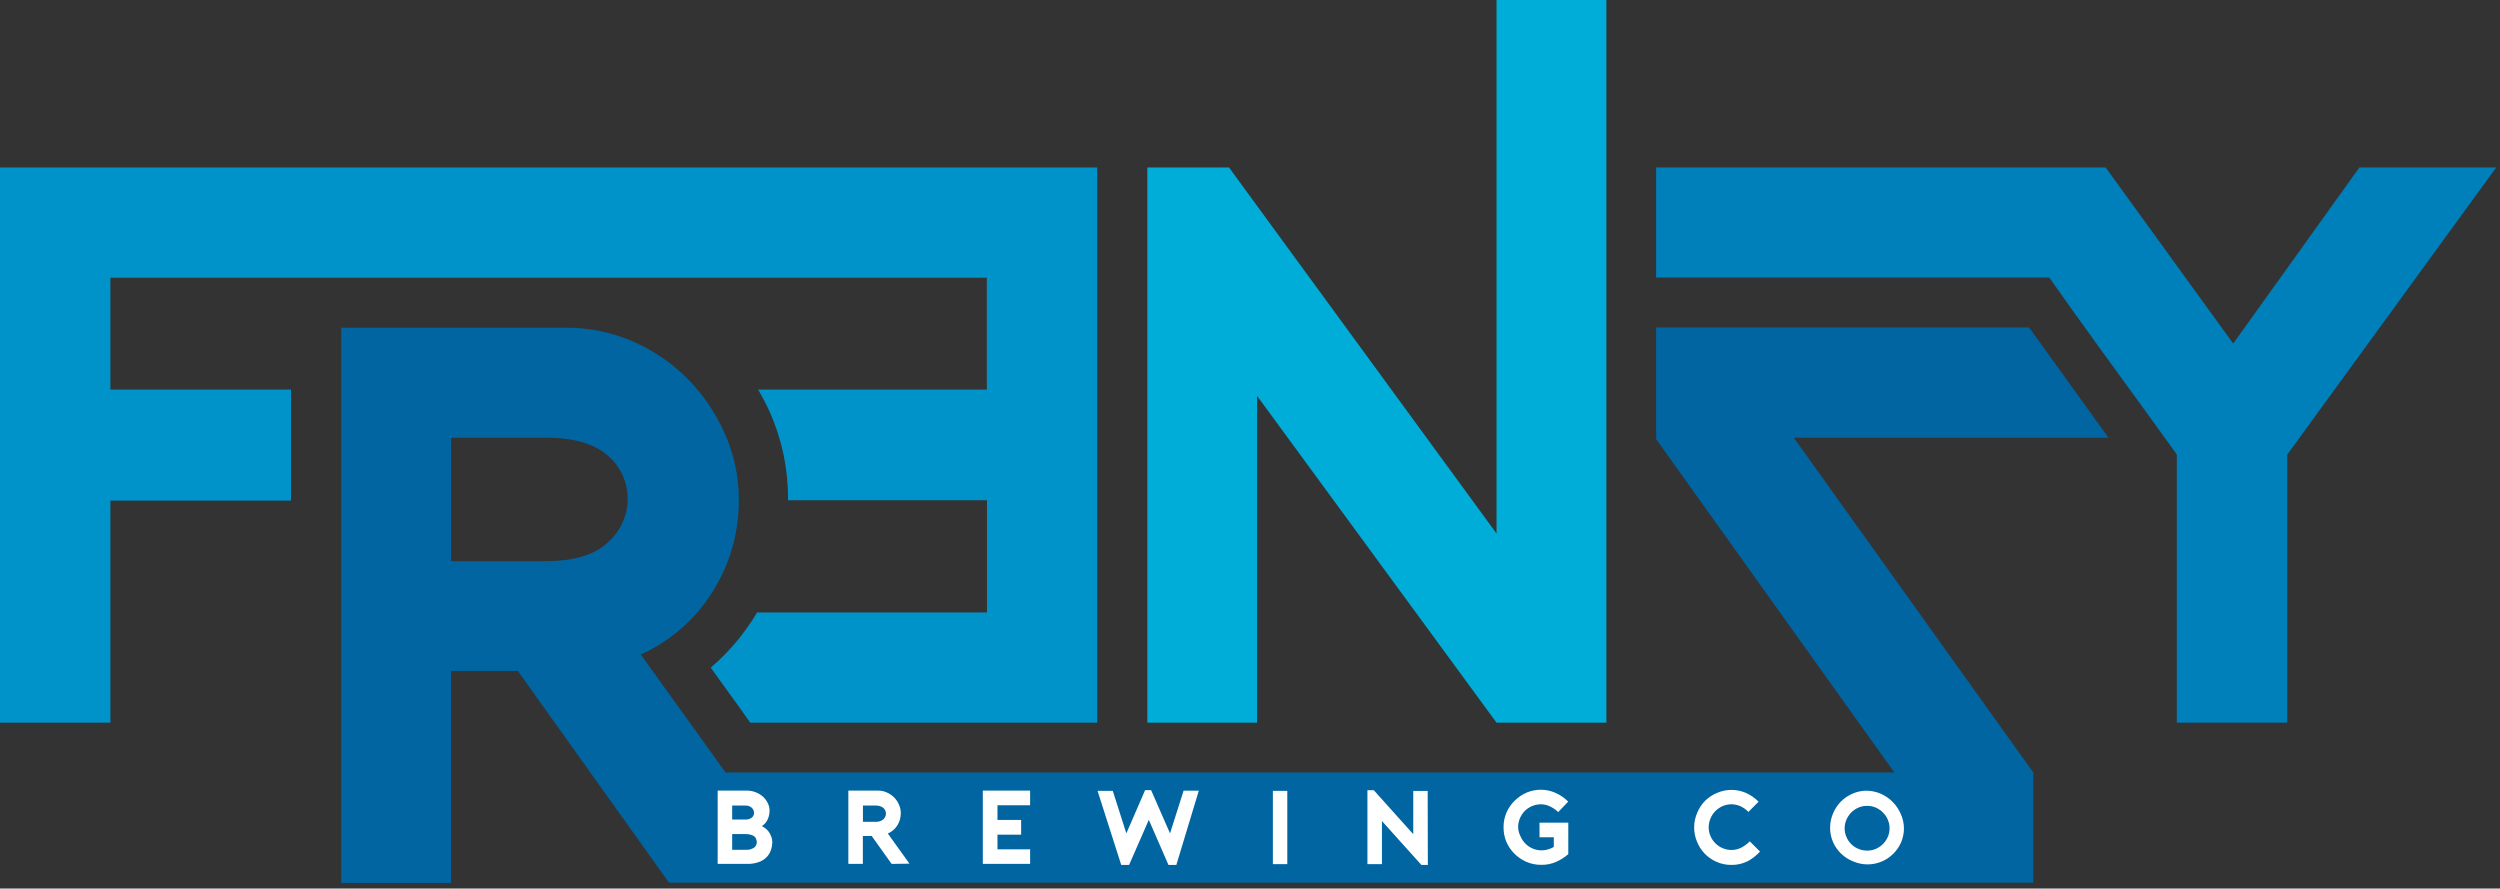
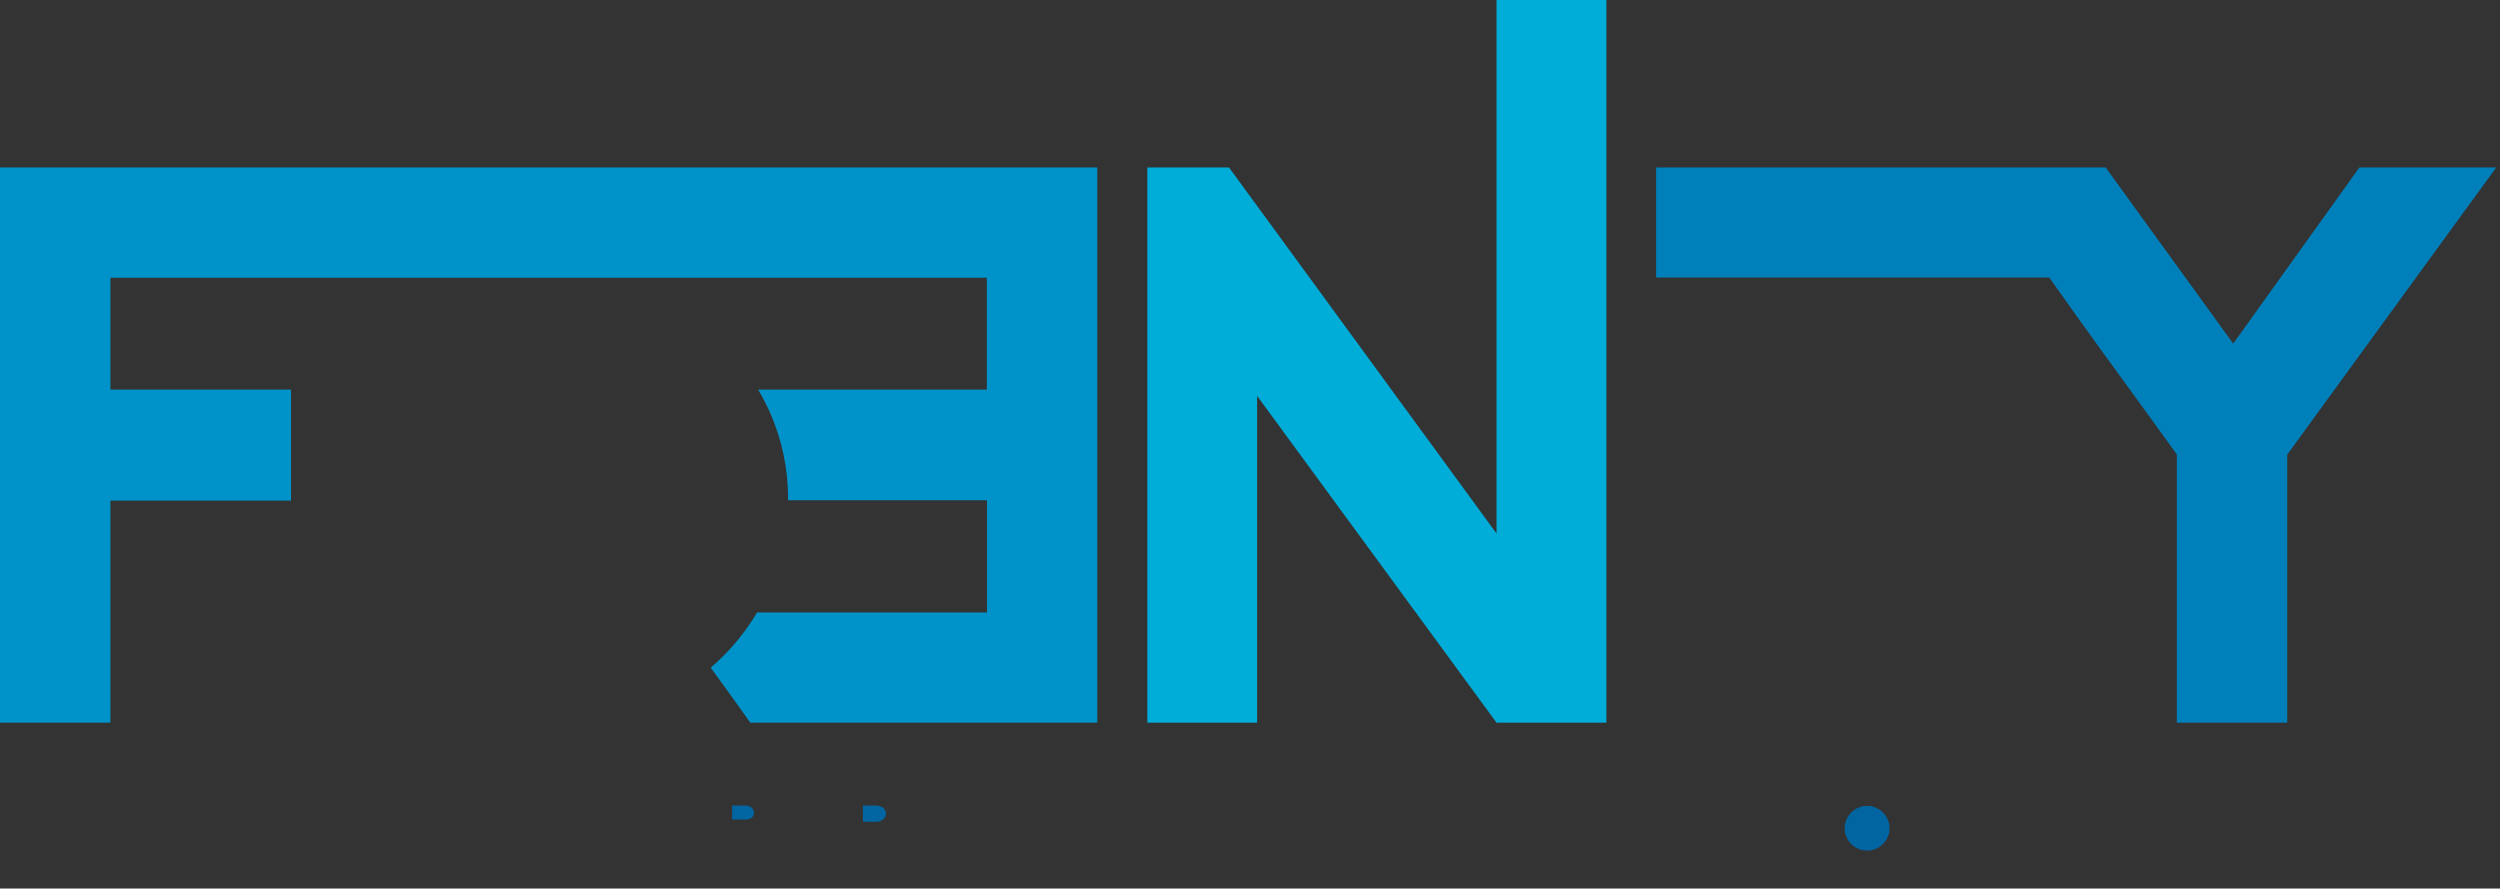
<svg xmlns="http://www.w3.org/2000/svg" width="287px" height="102px" viewBox="0 0 287 102">
  <rect x="0" y="0" width="287" height="102" fill="#333333" stroke="none" />
  <title>Slice 1</title>
  <desc>Created with Sketch.</desc>
  <g id="Page-1" stroke="none" stroke-width="1" fill="none" fill-rule="evenodd">
    <g id="Frenzy-Logo">
-       <rect id="Rectangle" fill="#FFFFFF" x="81" y="90" width="140" height="10" />
      <path d="M84.887,19.227 L0,19.227 L0,82.963 L12.675,82.963 L12.675,57.472 L33.408,57.472 L33.408,44.727 L12.675,44.727 L12.675,31.882 L113.288,31.882 L113.288,44.727 L87.033,44.727 C87.524,45.555 87.969,46.411 88.363,47.29 C89.76,50.415 90.476,53.799 90.464,57.219 C90.464,57.292 90.464,57.355 90.464,57.427 L113.306,57.427 L113.306,70.308 L86.915,70.308 L86.399,71.147 C85.91,71.899 85.394,72.613 84.851,73.287 C83.875,74.507 82.783,75.632 81.591,76.644 L84.851,81.158 L86.127,82.963 L125.963,82.963 L125.963,19.227 L84.887,19.227 Z" id="Path" fill="#0093C9" fill-rule="nonzero" />
      <polygon id="Path" fill="#00ACD8" fill-rule="nonzero" points="131.712 19.227 141.092 19.227 171.802 61.245 171.802 0 184.413 0 184.413 82.963 171.802 82.963 144.315 45.449 144.315 82.963 131.712 82.963" />
      <path d="M270.857,19.227 L256.372,39.446 L241.732,19.227 L190.126,19.227 L190.126,31.864 L235.259,31.864 L237.975,35.691 C240.015,38.543 242.055,41.366 244.095,44.158 C246.132,46.956 248.069,49.619 249.898,52.173 L249.898,82.963 L262.573,82.963 L262.573,52.192 L286.565,19.227 L270.857,19.227 Z" id="Path" fill="#0080BB" fill-rule="nonzero" />
-       <path d="M86.616,96.033 C86.498,95.941 86.363,95.873 86.218,95.835 C86.012,95.776 85.798,95.748 85.584,95.754 L84.054,95.754 L84.054,97.559 L85.584,97.559 C85.935,97.59 86.286,97.501 86.58,97.306 C86.767,97.157 86.877,96.931 86.879,96.692 C86.88,96.575 86.859,96.459 86.815,96.349 C86.778,96.228 86.709,96.12 86.616,96.033 L86.616,96.033 Z" id="Path" fill="#0065A1" fill-rule="nonzero" />
      <path d="M86.29,93.876 C86.465,93.744 86.566,93.536 86.562,93.316 C86.565,93.087 86.465,92.869 86.29,92.721 C86.092,92.551 85.836,92.464 85.575,92.477 L84.054,92.477 L84.054,94.084 L85.575,94.084 C85.83,94.095 86.081,94.022 86.29,93.876 Z" id="Path" fill="#0065A1" fill-rule="nonzero" />
      <path d="M100.495,92.477 L99.065,92.477 L99.065,94.345 L100.495,94.345 C100.821,94.366 101.144,94.267 101.401,94.066 C101.594,93.897 101.706,93.654 101.708,93.398 C101.703,93.145 101.591,92.906 101.401,92.739 C101.139,92.548 100.819,92.455 100.495,92.477 Z" id="Path" fill="#0065A1" fill-rule="nonzero" />
      <path d="M216.155,93.271 C215.92,93.037 215.644,92.847 215.341,92.712 C215.029,92.577 214.693,92.509 214.354,92.513 C214.009,92.509 213.666,92.577 213.349,92.712 C213.041,92.844 212.761,93.034 212.525,93.271 C212.292,93.509 212.105,93.787 211.973,94.093 C211.835,94.409 211.764,94.75 211.764,95.095 C211.763,95.437 211.834,95.775 211.973,96.088 C212.229,96.708 212.725,97.199 213.349,97.451 C213.667,97.585 214.009,97.652 214.354,97.649 C214.696,97.653 215.035,97.586 215.35,97.451 C215.653,97.315 215.929,97.126 216.164,96.891 C216.914,96.163 217.134,95.049 216.717,94.093 C216.585,93.785 216.395,93.506 216.155,93.271 L216.155,93.271 Z" id="Path" fill="#0065A1" fill-rule="nonzero" />
-       <path d="M242.058,50.251 L235.394,40.999 L232.941,37.596 L190.126,37.596 L190.126,50.413 L217.468,88.677 L83.293,88.677 L73.561,75.137 C76.912,73.63 79.745,71.176 81.709,68.078 C83.793,64.852 84.874,61.083 84.814,57.246 C84.808,54.624 84.24,52.032 83.149,49.646 C82.111,47.323 80.657,45.21 78.857,43.409 C77.059,41.616 74.936,40.18 72.601,39.175 C70.21,38.139 67.63,37.611 65.023,37.623 L39.175,37.623 L39.175,101.359 L51.778,101.359 L51.778,77.024 L59.446,77.024 L76.802,101.332 L233.43,101.332 L233.43,88.695 L205.934,50.251 L242.058,50.251 Z M69.767,62.283 C68.246,63.709 65.874,64.422 62.651,64.422 L51.787,64.422 L51.787,50.251 L62.651,50.251 C65.874,50.251 68.246,50.934 69.767,52.3 C71.229,53.536 72.068,55.353 72.058,57.264 C72.048,59.187 71.214,61.013 69.767,62.283 L69.767,62.283 Z M88.508,97.559 C88.418,97.863 88.257,98.142 88.037,98.371 C87.786,98.635 87.476,98.836 87.132,98.958 C86.697,99.115 86.236,99.188 85.774,99.175 L82.388,99.175 L82.388,90.762 L85.774,90.762 C86.119,90.762 86.46,90.83 86.779,90.961 C87.081,91.08 87.36,91.251 87.603,91.466 C87.827,91.678 88.011,91.929 88.146,92.206 C88.284,92.487 88.352,92.796 88.345,93.109 C88.341,93.419 88.276,93.726 88.155,94.012 C88.014,94.353 87.77,94.643 87.458,94.842 C87.657,94.933 87.84,95.055 88.001,95.203 C88.145,95.343 88.27,95.5 88.372,95.672 C88.462,95.833 88.535,96.002 88.59,96.178 C88.635,96.346 88.659,96.519 88.662,96.692 C88.655,96.999 88.603,97.303 88.508,97.595 L88.508,97.559 Z M102.36,99.175 L100.07,95.97 L99.056,95.97 L99.056,99.175 L97.39,99.175 L97.39,90.762 L100.803,90.762 C101.146,90.761 101.485,90.832 101.799,90.97 C102.109,91.103 102.392,91.293 102.632,91.529 C102.868,91.766 103.059,92.045 103.193,92.351 C103.339,92.668 103.413,93.013 103.411,93.362 C103.414,93.867 103.27,94.363 102.994,94.788 C102.733,95.185 102.362,95.499 101.926,95.69 L104.406,99.148 L102.36,99.175 Z M118.258,92.441 L114.51,92.441 L114.51,94.129 L117.226,94.129 L117.226,95.817 L114.51,95.817 L114.51,97.505 L118.258,97.505 L118.258,99.175 L112.826,99.175 L112.826,90.762 L118.258,90.762 L118.258,92.441 Z M135.044,99.292 L134.139,99.292 L131.884,94.12 L129.621,99.292 L128.715,99.292 L125.999,90.789 L127.747,90.789 L129.304,95.672 L131.459,90.708 L132.147,90.708 L134.32,95.672 C134.573,94.869 134.836,94.057 135.098,93.217 C135.361,92.378 135.614,91.574 135.877,90.771 L137.624,90.771 L135.044,99.292 Z M147.782,99.202 L146.126,99.202 L146.126,90.789 L147.782,90.789 L147.782,99.202 Z M163.916,99.292 L163.174,99.292 L158.647,94.255 L158.647,99.202 L156.981,99.202 L156.981,90.717 L157.714,90.717 L162.241,95.763 L162.241,90.798 L163.898,90.798 L163.916,99.292 Z M174.563,96.024 C174.829,96.651 175.329,97.149 175.957,97.415 C176.281,97.552 176.629,97.623 176.98,97.622 C177.223,97.621 177.464,97.585 177.696,97.514 C177.933,97.45 178.161,97.356 178.375,97.234 L178.375,96.115 L176.736,96.115 L176.736,94.445 L180.04,94.445 L180.04,98.055 C179.612,98.426 179.13,98.731 178.61,98.958 C178.095,99.178 177.54,99.289 176.98,99.283 C176.357,99.296 175.738,99.17 175.17,98.913 C174.66,98.683 174.199,98.359 173.812,97.956 C173.423,97.562 173.115,97.096 172.906,96.584 C172.708,96.081 172.607,95.545 172.607,95.004 C172.586,93.819 173.069,92.681 173.938,91.872 C174.333,91.489 174.797,91.182 175.305,90.97 C175.811,90.765 176.353,90.66 176.899,90.663 C177.47,90.663 178.034,90.783 178.556,91.015 C179.108,91.255 179.609,91.598 180.031,92.026 L178.882,93.226 C178.601,92.955 178.276,92.732 177.922,92.567 C177.602,92.416 177.253,92.336 176.899,92.333 C176.547,92.332 176.199,92.402 175.876,92.54 C175.565,92.672 175.282,92.862 175.043,93.1 C174.804,93.345 174.613,93.633 174.482,93.948 C174.346,94.271 174.278,94.618 174.282,94.968 C174.296,95.34 174.392,95.703 174.563,96.033 L174.563,96.024 Z M200.574,98.895 C200.029,99.157 199.432,99.293 198.827,99.292 C198.203,99.306 197.584,99.18 197.016,98.922 C196.504,98.692 196.042,98.364 195.658,97.956 C195.288,97.557 194.996,97.091 194.798,96.584 C194.594,96.085 194.49,95.552 194.49,95.013 C194.482,94.416 194.606,93.825 194.852,93.28 C195.061,92.771 195.369,92.308 195.758,91.917 C196.155,91.533 196.622,91.227 197.134,91.015 C198.181,90.57 199.364,90.57 200.411,91.015 C200.963,91.259 201.464,91.605 201.887,92.035 L200.719,93.208 C200.457,92.941 200.151,92.721 199.814,92.558 C199.486,92.413 199.131,92.336 198.772,92.333 C198.424,92.331 198.078,92.402 197.758,92.54 C197.449,92.679 197.167,92.871 196.925,93.109 C196.439,93.607 196.163,94.273 196.156,94.968 C196.155,95.316 196.226,95.66 196.364,95.979 C196.63,96.606 197.13,97.104 197.758,97.369 C198.078,97.507 198.424,97.578 198.772,97.577 C199.159,97.58 199.541,97.49 199.886,97.315 C200.252,97.126 200.586,96.879 200.873,96.584 L202.05,97.758 C201.628,98.222 201.129,98.61 200.574,98.904 L200.574,98.895 Z M218.573,95.086 C218.575,95.624 218.47,96.158 218.265,96.656 C218.054,97.159 217.747,97.616 217.359,98.001 C216.978,98.388 216.522,98.695 216.02,98.904 C214.984,99.342 213.814,99.342 212.778,98.904 C212.276,98.71 211.815,98.422 211.42,98.055 C210.563,97.274 210.081,96.163 210.098,95.004 C210.096,94.455 210.207,93.911 210.424,93.407 C210.835,92.385 211.631,91.565 212.643,91.123 C213.172,90.886 213.746,90.765 214.327,90.771 C215.446,90.801 216.509,91.267 217.287,92.071 C217.669,92.457 217.976,92.91 218.192,93.407 C218.438,93.936 218.568,94.511 218.573,95.095 L218.573,95.086 Z" id="Shape" fill="#0065A1" fill-rule="nonzero" />
    </g>
  </g>
</svg>